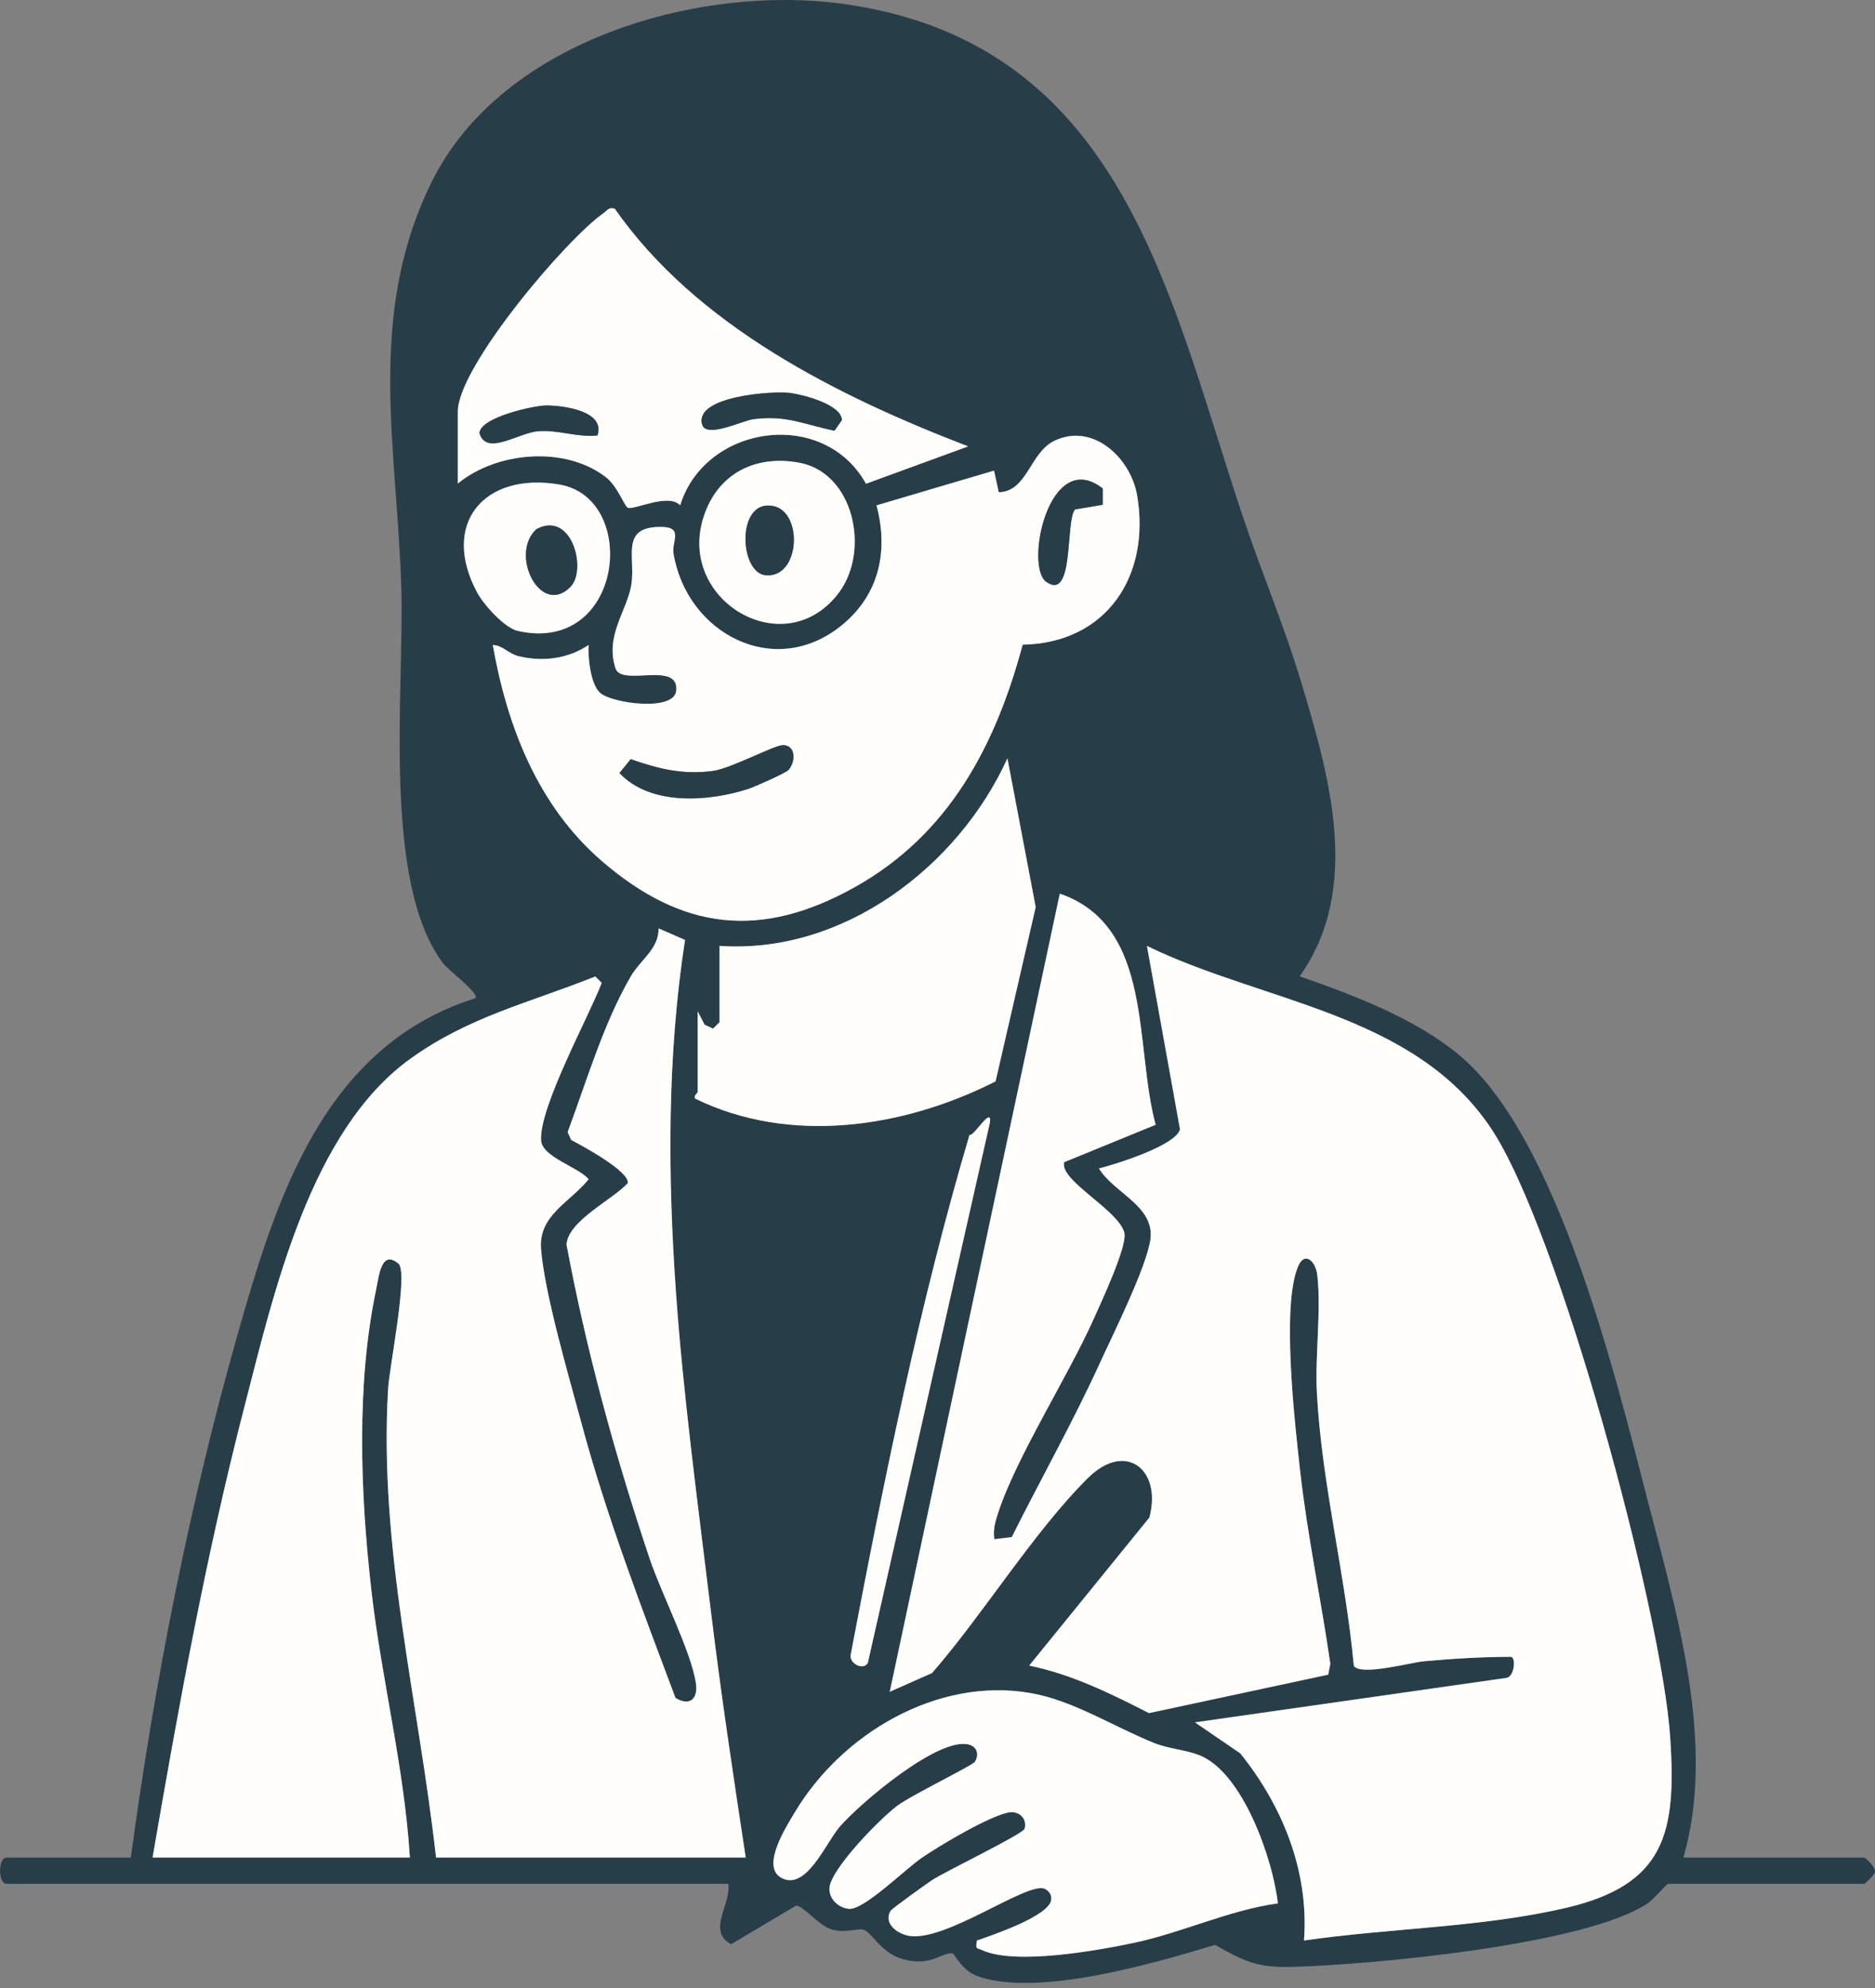
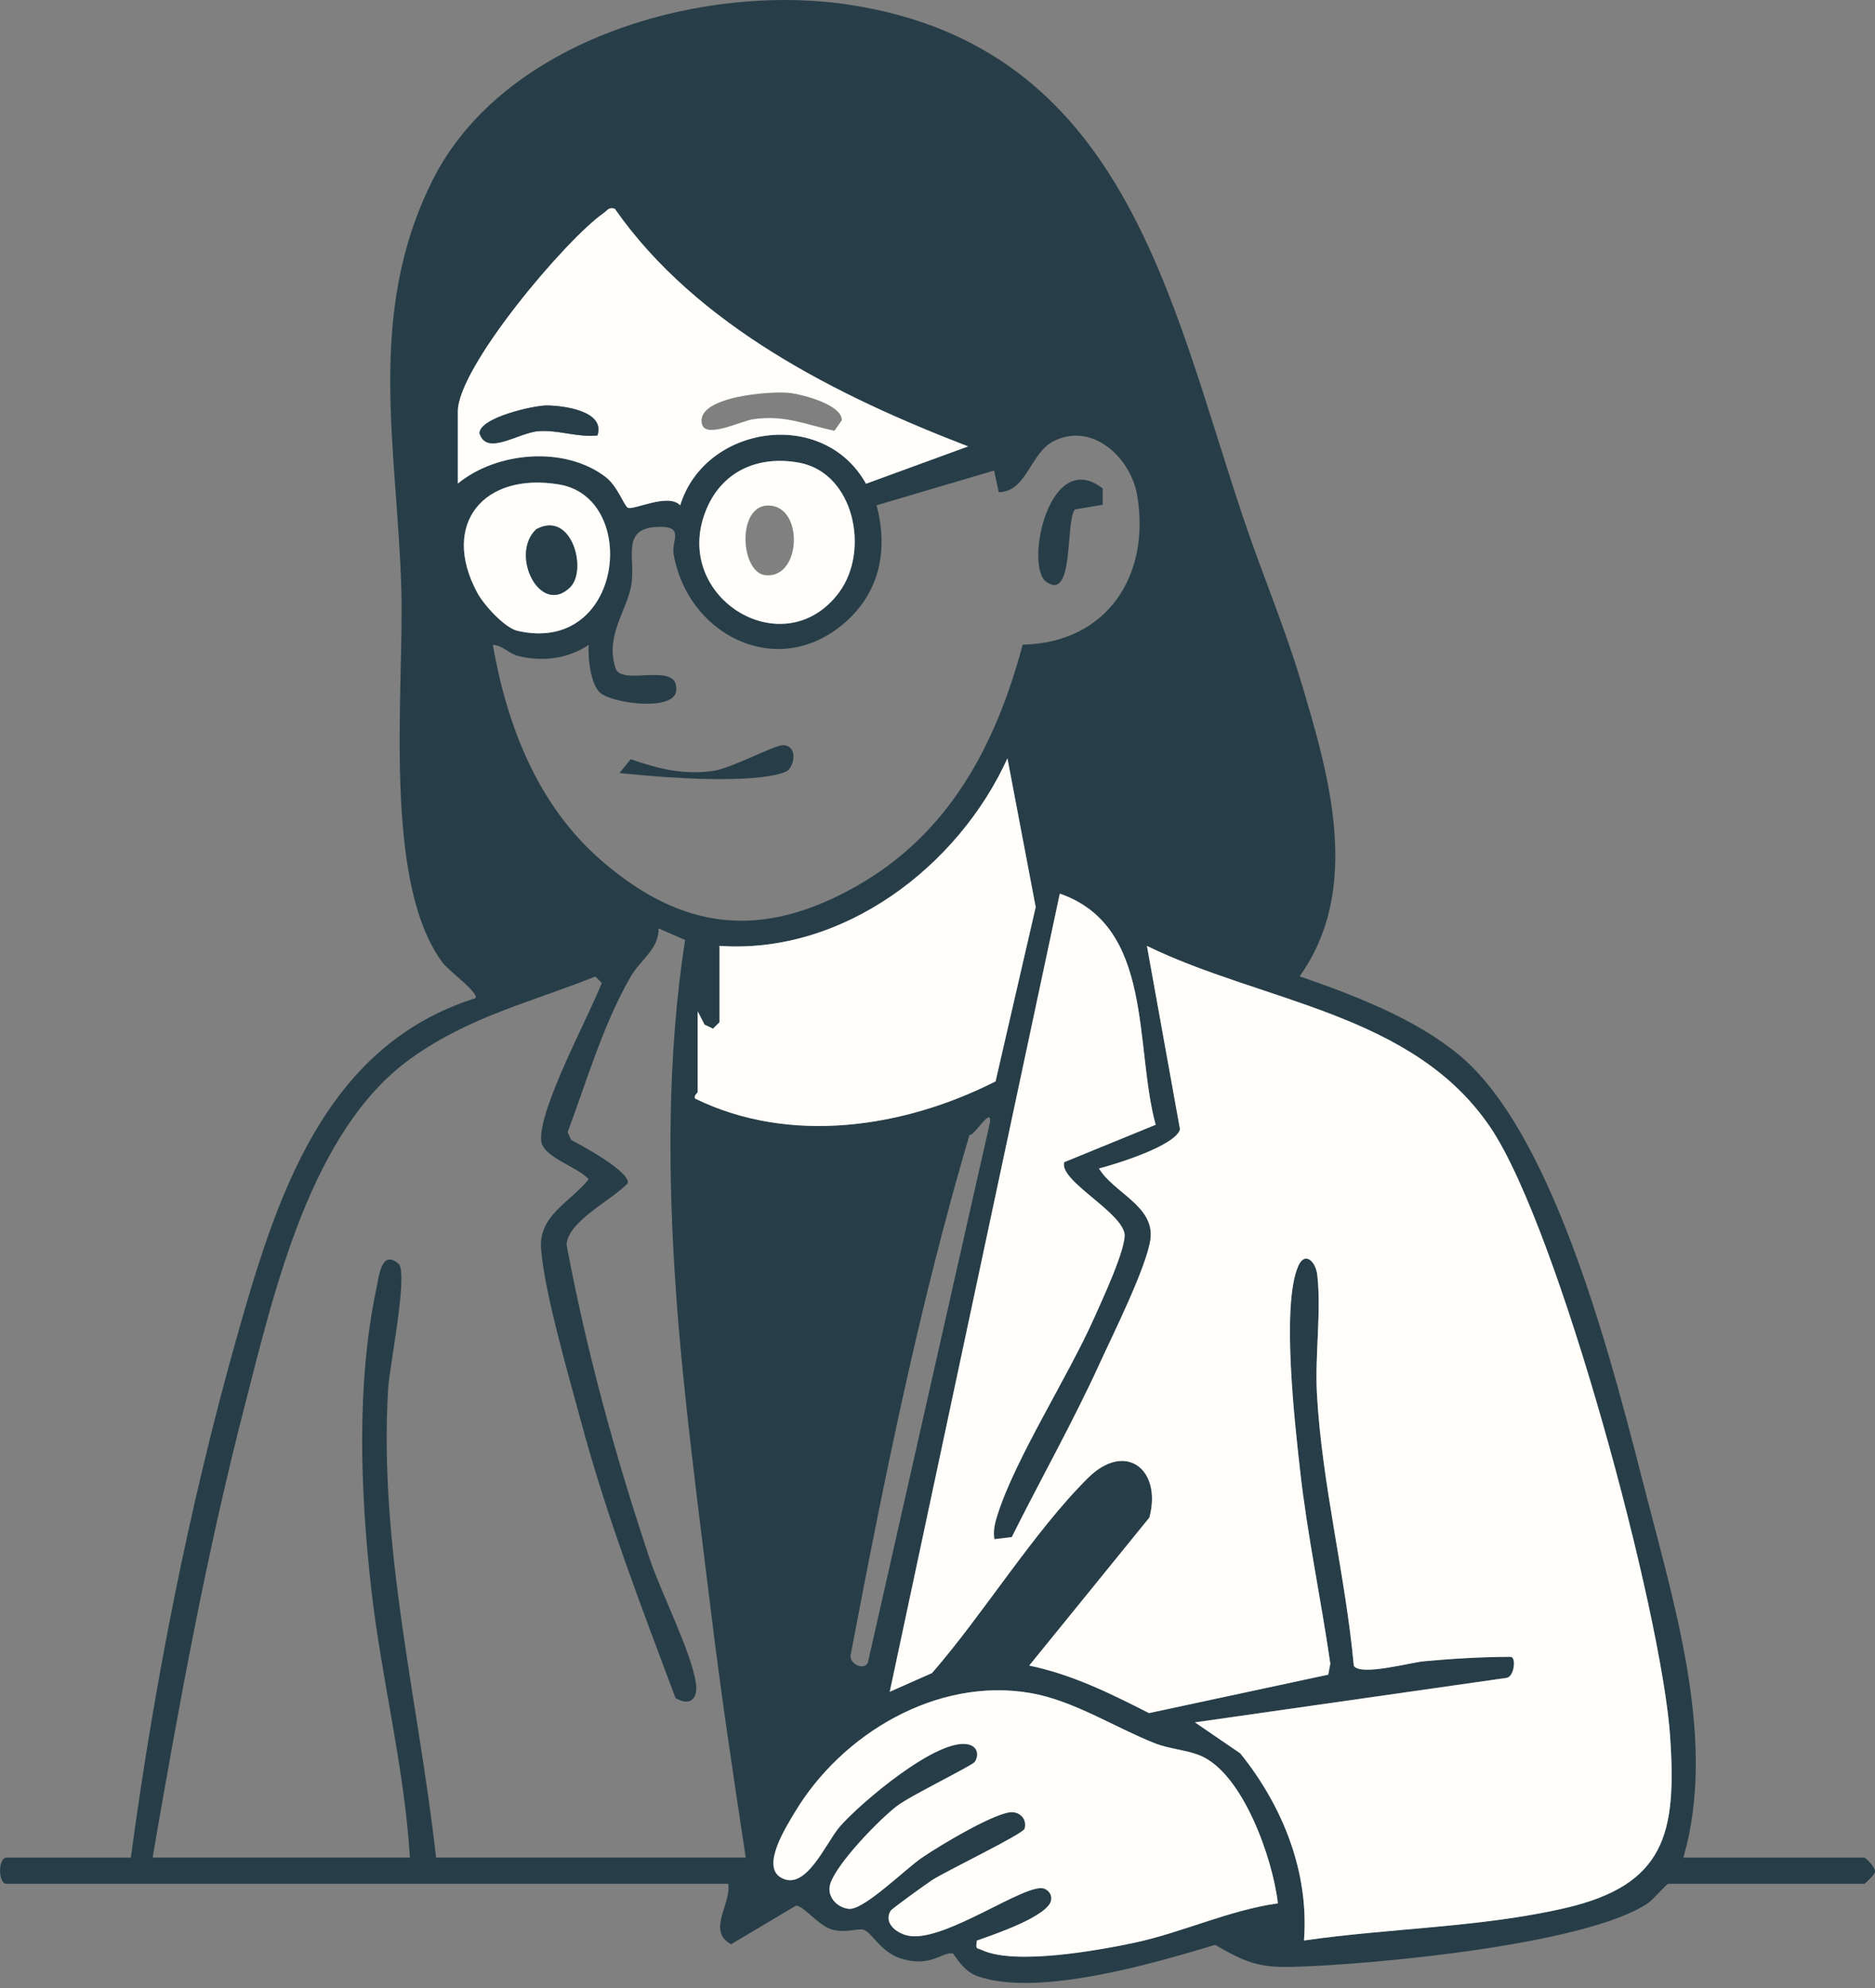
<svg xmlns="http://www.w3.org/2000/svg" width="200" height="212" viewBox="0 0 200 212" fill="none">
  <rect x="0" y="0" width="200" height="212" fill="#808080" stroke="none" />
  <g clip-path="url(#clip0_537_3665)">
    <path d="M179.56 198.093C183.086 185.961 178.797 171.819 175.708 159.845C172.293 146.611 166.116 121.174 155.616 112.484C150.913 108.59 144.349 106.097 138.627 104.115C145.308 94.76 141.777 82.656 138.748 72.599C136.957 66.653 134.524 60.936 132.561 55.061C124.695 31.536 119.838 5.095 90.792 0.536C75.059 -1.935 53.646 4.146 46.105 19.288C38.969 33.611 42.393 47.855 42.812 62.941C43.11 73.654 40.746 94.104 47.245 102.701C47.855 103.511 51.171 105.93 50.702 106.451C34.462 111.572 29.419 127.891 25.251 142.638C20.152 160.673 16.463 179.514 13.956 198.098H0.698C-0.228 198.098 -0.223 200.889 0.698 200.889H77.687C77.99 203.131 75.371 205.913 77.985 207.332L84.907 203.22C85.777 203.243 87.293 205.388 88.838 205.792C90.22 206.151 91.592 205.602 92.132 205.792C93.071 206.132 93.983 208.309 96.379 208.942C99.361 209.728 100.398 208.197 101.607 208.304C101.794 208.318 102.612 210.184 104.329 210.765C110.842 212.98 123.071 209.365 129.612 207.402C132.789 209.211 134.166 209.853 137.953 209.746C146.429 209.509 169.288 207.379 175.801 202.941C176.341 202.573 177.787 200.889 177.936 200.889H198.865C198.949 200.889 199.944 199.908 199.991 199.661C200.135 199.182 198.986 198.098 198.865 198.098H179.56V198.093ZM48.841 51.558V43.882C48.841 39.128 60.429 25.451 64.415 22.707C64.806 22.437 64.899 22.069 65.578 22.256C74.296 34.751 89.35 42.254 103.273 47.604L92.378 51.586C87.842 43.44 75.217 45.287 72.556 53.889C71.296 52.526 67.513 54.47 66.965 54.14C66.56 53.898 65.871 51.842 64.634 50.888C60.266 47.52 53.023 48.148 48.845 51.558H48.841ZM106.529 52.488C109.576 52.432 109.851 48.278 112.446 47.013C116.591 44.999 120.625 48.846 121.299 52.833C122.755 61.415 118.024 68.579 109.088 68.742C106.18 79.558 101.221 88.983 91.183 94.597C81.153 100.208 72.77 99.217 64.187 91.802C57.377 85.917 54.102 77.474 52.567 68.77C53.642 68.817 54.209 69.691 55.321 69.966C57.907 70.598 60.605 70.245 62.792 68.77C62.694 70.096 62.996 73.045 64.057 73.915C65.406 75.022 71.914 75.892 72.133 73.654C72.449 70.412 66.309 73.264 65.657 71.263C64.522 67.779 66.881 65.141 67.341 62.378C67.835 59.415 66.081 56.168 70.495 56.182C72.966 56.191 71.63 57.722 71.844 59.02C73.254 67.528 82.609 72.529 89.787 66.677C93.774 63.43 94.806 58.796 93.499 53.884L106.036 50.181L106.534 52.479L106.529 52.488ZM85.251 49.344C91.099 50.428 92.811 58.713 89.513 63.16C83.567 71.18 71.333 63.56 75.408 54.172C77.148 50.158 80.995 48.557 85.251 49.344ZM59.661 51.67C68.253 53.13 66.509 69.835 55.218 67.277C53.814 66.96 51.604 64.495 50.911 63.211C46.961 55.88 51.609 50.302 59.661 51.67ZM76.752 100.868C89.922 101.789 102.203 92.425 107.46 80.87L110.474 96.733L106.194 115.317C96.407 120.285 84.279 122.104 74.156 117.159C73.952 116.834 74.422 116.55 74.422 116.452V107.846L75.152 109.27L76.055 109.698L76.752 109.009V100.868ZM94.899 180.416L113.042 95.286C123.099 98.775 120.969 111.493 123.267 119.932L113.512 123.923C112.949 125.863 119.341 129.04 119.927 131.455C120.271 132.864 117.466 138.828 116.689 140.572C113.93 146.769 108.311 155.514 106.418 161.469C106.129 162.381 105.91 163.157 106.059 164.13L107.92 163.902C110.99 157.757 114.437 151.639 117.303 145.373C118.708 142.294 122.313 135.083 122.709 132.143C123.183 128.612 118.801 127.207 117.219 124.593C119.089 124.123 125.407 122.151 125.863 120.42L122.336 100.864C134.687 106.893 150.736 107.976 158.998 120.253C166.26 131.041 177.28 171.996 178.155 185.296C178.825 195.465 177.624 200.978 167.013 203.448C158.059 205.536 148.196 205.597 139.088 206.923C139.646 199.601 136.813 192.581 132.292 186.966L127.458 183.663L160.64 178.927C161.506 178.881 161.766 176.75 161.152 176.671C158.072 176.676 154.946 176.867 151.881 177.146C150.42 177.281 145.149 178.732 144.405 177.639C143.512 167.94 140.986 158.278 140.465 148.555C140.251 144.554 140.949 139.786 140.507 135.953C140.339 134.492 139.2 133.427 138.506 134.934C136.632 139.014 138.125 151.895 138.679 156.854C139.446 163.706 140.912 170.577 141.898 177.406L141.674 178.574L122.555 182.672C118.447 180.579 114.34 178.551 109.781 177.606L122.597 161.822C123.965 156.715 120.076 153.612 116.047 157.598C110.274 163.316 104.854 172.164 99.412 178.402L94.895 180.402L94.899 180.416ZM79.543 198.093H46.515C44.649 181.402 40.388 165.032 41.402 148.09C41.547 145.69 43.496 136.167 42.57 134.818C40.686 133.153 40.439 136.027 40.128 137.511C37.997 147.634 38.444 159.189 39.597 169.424C40.677 179.007 43.133 188.436 43.724 198.093H16.277C19.055 181.965 21.99 165.828 26.084 149.983C29.247 137.744 33.113 120.523 43.849 112.856C50.129 108.372 56.493 106.944 63.504 104.134L64.187 104.818C62.769 108.507 57.521 118.062 57.717 121.602C57.814 123.407 61.717 124.449 62.792 125.761C60.847 128.189 57.451 129.594 57.712 133.139C58.066 137.87 60.684 146.773 62.001 151.677C64.695 161.711 68.416 171.368 72.054 181.072C73.617 182.012 74.482 181.137 74.231 179.476C73.724 176.127 70.519 169.866 69.305 166.237C65.629 155.277 62.564 144.113 60.433 132.725C60.578 130.189 65.402 127.91 66.965 126.17C67.188 124.928 62.075 122.165 60.926 121.565L60.55 120.737C62.596 115.252 64.336 109.242 67.262 104.166C68.314 102.338 70.277 101.236 70.254 99.007L73.073 100.24C71.161 112.614 71.226 125.365 72.11 137.851C72.891 148.923 74.487 160.738 75.831 171.81C76.897 180.584 78.218 189.366 79.548 198.098L79.543 198.093ZM103.417 121.011C103.803 121.337 105.817 117.843 105.594 119.704L92.569 177.327C92.099 178.183 90.606 177.411 90.731 176.508C94.281 157.854 98.039 139.219 103.417 121.011ZM94.997 203.769C95.137 203.531 98.788 200.912 99.403 200.508C100.835 199.563 109.12 195.591 109.288 195.014C109.599 193.949 108.688 193.065 107.571 193.283C105.45 193.697 100.319 196.758 98.365 198.084C96.551 199.312 92.136 203.732 90.531 203.559C89.261 203.424 88.126 202.224 88.564 200.88C89.271 198.693 93.746 194.069 95.667 192.595C97.123 191.478 103.724 188.283 103.98 187.882C104.431 187.171 104.268 186.329 103.422 186.064C100.226 185.059 91.648 192.367 89.536 194.837C88.07 196.549 85.921 201.824 83.256 200.201C81.209 198.954 83.837 194.837 84.749 193.307C89.778 184.868 99.951 178.83 109.893 180.542C114.475 181.328 118.834 184.175 123.151 185.891C124.7 186.505 126.444 186.598 127.914 187.171C132.557 188.99 135.785 198.284 136.301 202.973C131.031 203.718 126.123 206.085 120.959 207.183C117.015 208.021 108.283 209.57 104.785 207.974C104.161 207.69 104.045 207.937 104.199 206.941C105.808 206.374 112.121 204.266 112.125 202.517C112.205 202.015 111.781 201.527 111.339 201.392C109.367 200.796 100.891 207.044 97.016 206.448C95.788 206.258 94.178 205.155 94.992 203.769H94.997Z" fill="#273E48" />
    <path d="M94.899 180.416L99.416 178.416C104.859 172.177 110.283 163.329 116.052 157.612C120.075 153.626 123.969 156.728 122.601 161.836L109.785 177.62C114.349 178.56 118.452 180.593 122.56 182.686L141.679 178.588L141.902 177.42C140.916 170.591 139.451 163.72 138.683 156.868C138.13 151.914 136.636 139.028 138.511 134.948C139.2 133.446 140.344 134.511 140.511 135.967C140.953 139.805 140.251 144.573 140.47 148.569C140.995 158.291 143.517 167.958 144.41 177.653C145.154 178.751 150.429 177.295 151.885 177.16C154.946 176.881 158.072 176.69 161.157 176.685C161.766 176.764 161.51 178.895 160.645 178.941L127.463 183.677L132.296 186.98C136.818 192.595 139.651 199.614 139.093 206.937C148.201 205.615 158.063 205.55 167.018 203.462C177.629 200.987 178.829 195.479 178.159 185.31C177.285 172.01 166.264 131.054 159.003 120.267C150.741 107.99 134.692 106.906 122.341 100.877L125.867 120.434C125.411 122.165 119.099 124.132 117.224 124.607C118.806 127.221 123.188 128.622 122.713 132.157C122.318 135.097 118.712 142.307 117.308 145.387C114.447 151.653 110.995 157.77 107.925 163.916L106.064 164.144C105.915 163.171 106.134 162.394 106.422 161.483C108.315 155.528 113.935 146.787 116.694 140.586C117.47 138.842 120.271 132.878 119.931 131.468C119.34 129.049 112.953 125.877 113.516 123.937L123.271 119.946C120.973 111.507 123.099 98.784 113.046 95.3L94.904 180.43L94.899 180.416Z" fill="#FFFEFA" />
-     <path d="M79.543 198.093C78.213 189.362 76.892 180.579 75.827 171.805C74.482 160.734 72.887 148.918 72.105 137.846C71.221 125.365 71.156 112.614 73.068 100.236L70.249 99.003C70.272 101.227 68.309 102.334 67.258 104.162C64.332 109.237 62.596 115.247 60.545 120.732L60.922 121.56C62.071 122.165 67.183 124.923 66.96 126.165C65.397 127.91 60.573 130.189 60.429 132.72C62.559 144.108 65.625 155.273 69.3 166.232C70.514 169.861 73.719 176.122 74.226 179.472C74.478 181.128 73.617 182.007 72.049 181.067C68.411 171.368 64.69 161.706 61.996 151.672C60.68 146.769 58.061 137.865 57.707 133.134C57.442 129.589 60.838 128.18 62.787 125.756C61.713 124.449 57.814 123.402 57.712 121.597C57.517 118.053 62.764 108.502 64.183 104.813L63.499 104.129C56.484 106.939 50.12 108.367 43.845 112.852C33.108 120.518 29.242 137.739 26.079 149.979C21.985 165.823 19.05 181.961 16.273 198.089H43.719C43.124 188.431 40.672 179.002 39.593 169.419C38.439 159.185 37.992 147.629 40.123 137.507C40.435 136.018 40.681 133.148 42.565 134.813C43.491 136.162 41.542 145.685 41.398 148.085C40.384 165.028 44.645 181.398 46.51 198.089H79.539L79.543 198.093Z" fill="#FFFEFA" />
-     <path d="M106.529 52.488L106.031 50.19L93.495 53.893C94.797 58.805 93.769 63.443 89.782 66.686C82.6 72.533 73.249 67.537 71.84 59.029C71.626 57.731 72.961 56.2 70.491 56.191C66.081 56.177 67.835 59.424 67.337 62.387C66.876 65.15 64.513 67.788 65.653 71.272C66.304 73.273 72.445 70.421 72.128 73.663C71.91 75.901 65.402 75.031 64.052 73.924C62.996 73.054 62.694 70.105 62.787 68.779C60.601 70.258 57.903 70.607 55.316 69.975C54.204 69.7 53.637 68.826 52.562 68.779C54.097 77.483 57.372 85.926 64.183 91.811C72.766 99.226 81.153 100.217 91.178 94.606C101.217 88.987 106.18 79.567 109.083 68.751C118.019 68.588 122.75 61.429 121.294 52.842C120.62 48.859 116.582 45.008 112.442 47.022C109.846 48.283 109.572 52.441 106.525 52.497L106.529 52.488ZM117.624 53.823L114.67 54.325C113.609 55.493 114.633 64.169 111.614 62.057C109.251 60.406 111.897 47.631 117.624 52.088V53.823ZM84.07 82.139C83.767 82.451 80.455 83.926 79.795 84.135C75.543 85.503 69.374 85.94 66.081 82.437L67.281 80.958C70.212 81.986 72.84 82.646 76.017 82.218C78.013 81.953 82.59 79.451 83.525 79.464C84.972 79.488 84.851 81.339 84.074 82.139H84.07Z" fill="#FFFEFA" />
    <path d="M94.997 203.768C94.183 205.159 95.788 206.261 97.021 206.447C100.896 207.043 109.367 200.791 111.344 201.391C111.781 201.526 112.205 202.014 112.13 202.516C112.125 204.27 105.813 206.373 104.203 206.94C104.05 207.931 104.166 207.689 104.789 207.973C108.288 209.569 117.019 208.02 120.964 207.182C126.128 206.085 131.036 203.717 136.306 202.972C135.79 198.279 132.561 188.984 127.919 187.17C126.449 186.593 124.7 186.505 123.155 185.891C118.838 184.174 114.484 181.327 109.897 180.541C99.961 178.834 89.782 184.872 84.754 193.306C83.842 194.832 81.213 198.953 83.26 200.2C85.926 201.823 88.075 196.553 89.54 194.836C91.657 192.366 100.235 185.053 103.426 186.063C104.273 186.328 104.436 187.174 103.985 187.882C103.729 188.286 97.128 191.477 95.672 192.594C93.75 194.069 89.275 198.693 88.568 200.879C88.135 202.223 89.271 203.424 90.536 203.559C92.136 203.731 96.555 199.311 98.37 198.083C100.324 196.757 105.455 193.696 107.576 193.282C108.692 193.064 109.599 193.948 109.292 195.013C109.125 195.59 100.84 199.563 99.407 200.507C98.798 200.912 95.141 203.531 95.002 203.768H94.997Z" fill="#FFFEFA" />
    <path d="M76.752 100.868V109.009L76.055 109.697L75.152 109.269L74.422 107.846V116.452C74.422 116.549 73.952 116.833 74.157 117.159C84.284 122.104 96.407 120.28 106.194 115.317L110.474 96.732L107.46 80.869C102.203 92.429 89.922 101.789 76.752 100.868Z" fill="#FFFEFA" />
    <path d="M48.841 51.558C53.018 48.148 60.261 47.52 64.629 50.888C65.862 51.841 66.555 53.893 66.96 54.139C67.509 54.47 71.295 52.521 72.551 53.888C75.212 45.287 87.842 43.44 92.373 51.586L103.268 47.603C89.345 42.254 74.291 34.75 65.574 22.255C64.894 22.069 64.801 22.437 64.411 22.706C60.424 25.456 48.836 39.132 48.836 43.882V51.558H48.841ZM84.307 41.91C85.661 42.086 89.791 43.152 89.796 44.808L89.01 45.933C85.781 45.259 83.837 44.236 80.357 44.701C79.166 44.859 75.315 46.78 74.891 45.268C74.04 42.254 82.386 41.658 84.307 41.91ZM63.727 46.441C61.545 46.654 59.656 45.826 57.456 45.98C55.256 46.133 51.902 48.673 51.148 46.203C51.148 44.542 56.902 43.231 58.326 43.24C60.145 43.254 64.601 43.831 63.727 46.441Z" fill="#FFFEFA" />
    <path d="M85.251 49.343C80.995 48.552 77.148 50.157 75.408 54.172C71.333 63.564 83.572 71.179 89.512 63.159C92.806 58.712 91.099 50.427 85.251 49.343ZM82.451 53.958C85.716 54.586 85.349 61.708 81.651 61.34C78.836 61.061 78.525 53.209 82.451 53.958Z" fill="#FFFEFA" />
    <path d="M59.661 51.669C51.608 50.301 46.957 55.879 50.911 63.211C51.604 64.495 53.813 66.955 55.218 67.276C66.509 69.84 68.253 53.13 59.661 51.669ZM60.824 62.611C57.642 65.783 54.316 59.131 57.205 56.437C60.991 54.381 62.657 60.778 60.824 62.611Z" fill="#FFFEFA" />
-     <path d="M103.417 121.011C98.039 139.218 94.281 157.858 90.731 176.508C90.606 177.41 92.099 178.178 92.569 177.327L105.594 119.703C105.817 117.847 103.803 121.336 103.417 121.011Z" fill="#FFFEFA" />
-     <path d="M84.07 82.14C84.846 81.34 84.967 79.488 83.521 79.465C82.59 79.451 78.008 81.954 76.012 82.219C72.84 82.642 70.207 81.986 67.276 80.958L66.076 82.438C69.369 85.94 75.538 85.503 79.79 84.135C80.455 83.921 83.763 82.447 84.065 82.14H84.07Z" fill="#273E48" />
+     <path d="M84.07 82.14C84.846 81.34 84.967 79.488 83.521 79.465C82.59 79.451 78.008 81.954 76.012 82.219C72.84 82.642 70.207 81.986 67.276 80.958L66.076 82.438C80.455 83.921 83.763 82.447 84.065 82.14H84.07Z" fill="#273E48" />
    <path d="M117.624 53.824V52.088C111.893 47.632 109.246 60.406 111.614 62.057C114.633 64.169 113.609 55.489 114.67 54.326L117.624 53.824Z" fill="#273E48" />
-     <path d="M84.307 41.91C82.386 41.658 74.04 42.254 74.892 45.268C75.32 46.78 79.167 44.859 80.358 44.701C83.837 44.236 85.782 45.264 89.01 45.933L89.796 44.808C89.792 43.147 85.661 42.086 84.307 41.91Z" fill="#273E48" />
    <path d="M63.727 46.441C64.602 43.831 60.14 43.254 58.326 43.24C56.903 43.231 51.153 44.543 51.148 46.204C51.902 48.674 55.316 46.124 57.456 45.98C59.596 45.836 61.545 46.659 63.727 46.441Z" fill="#273E48" />
-     <path d="M82.451 53.958C78.525 53.205 78.836 61.062 81.651 61.341C85.349 61.708 85.717 54.586 82.451 53.958Z" fill="#273E48" />
    <path d="M60.824 62.61C62.662 60.778 60.992 54.381 57.205 56.437C54.311 59.131 57.642 65.783 60.824 62.61Z" fill="#273E48" />
  </g>
  <defs>
    <clipPath id="clip0_537_3665">
      <rect width="200" height="211.458" fill="white" transform="matrix(-1 0 0 1 200 0)" />
    </clipPath>
  </defs>
</svg>